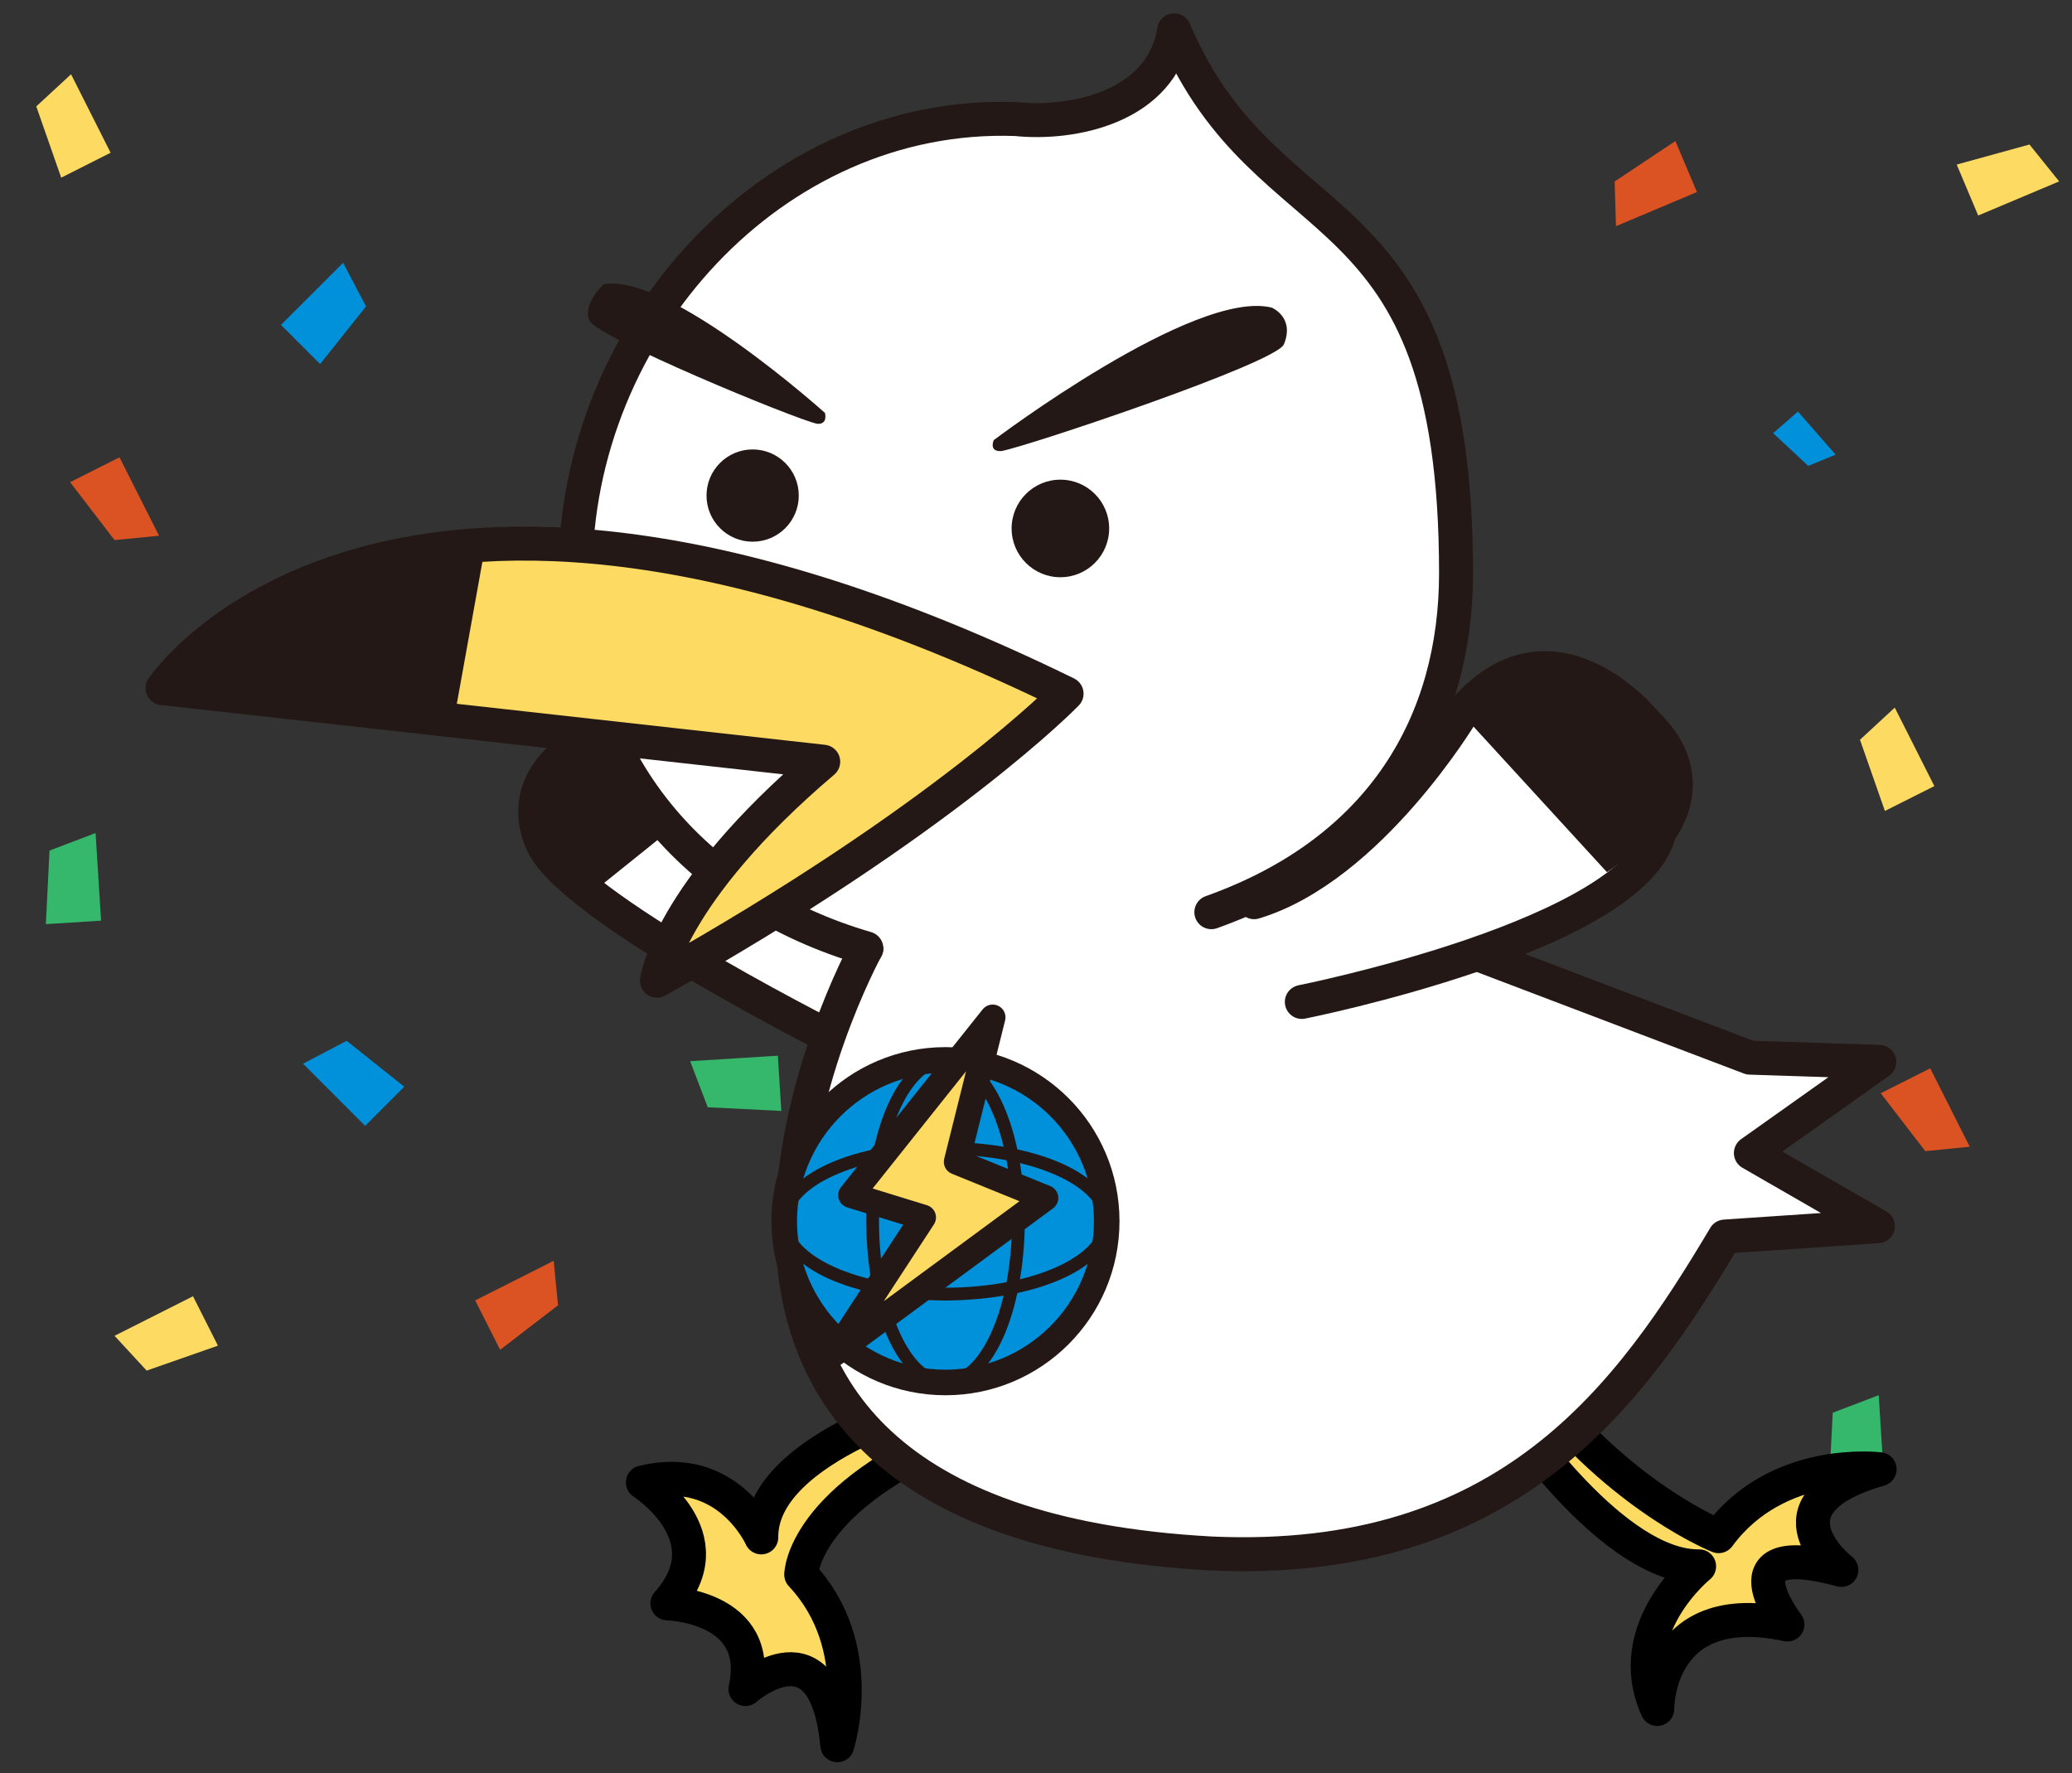
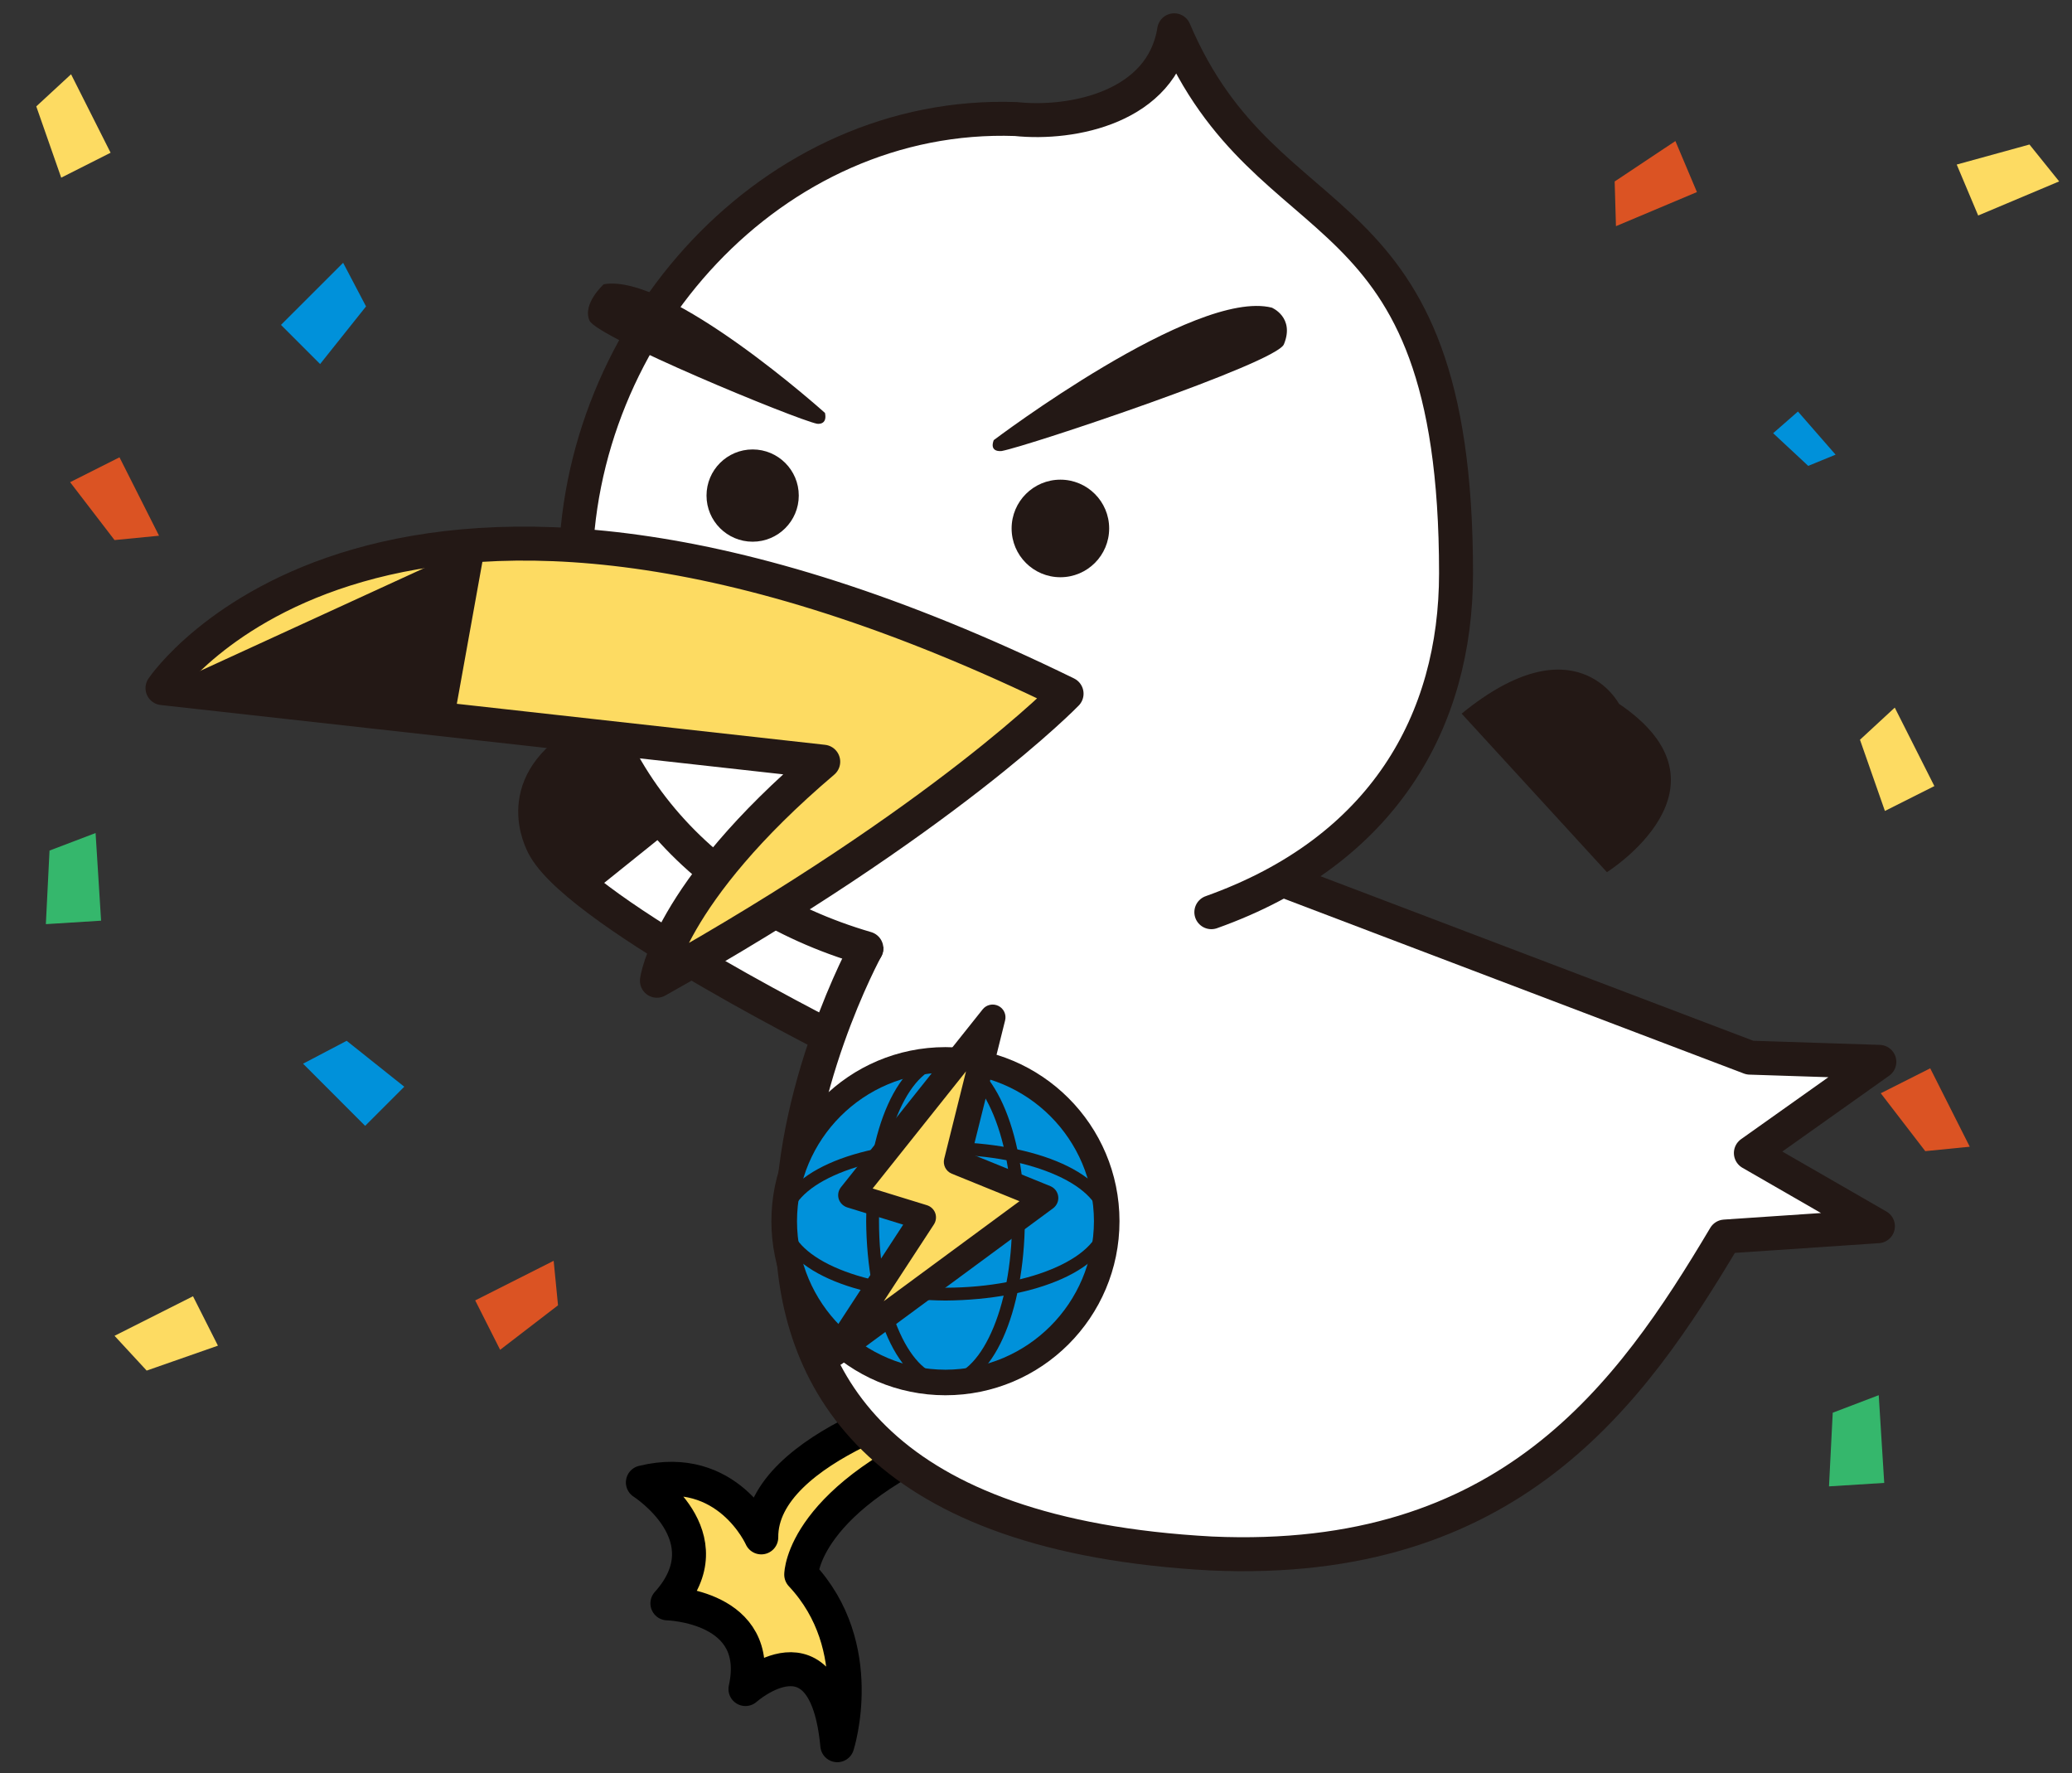
<svg xmlns="http://www.w3.org/2000/svg" id="_レイヤー_20" data-name="レイヤー 20" viewBox="0 0 305 261">
  <rect x="0" y="0" width="305" height="261" fill="#333333" stroke="none" />
  <defs>
    <style>
      .cls-1 {
        fill: #fff;
      }

      .cls-1, .cls-2 {
        stroke: #231815;
      }

      .cls-1, .cls-2, .cls-3 {
        stroke-linecap: round;
        stroke-linejoin: round;
        stroke-width: 5px;
      }

      .cls-4 {
        fill: #db5323;
      }

      .cls-4, .cls-5, .cls-6, .cls-7, .cls-8 {
        stroke-width: 0px;
      }

      .cls-2, .cls-3, .cls-8 {
        fill: #fddb62;
      }

      .cls-5 {
        fill: #231815;
      }

      .cls-6 {
        fill: #0091da;
      }

      .cls-3 {
        stroke: #000;
      }

      .cls-7 {
        fill: #35b76c;
      }
    </style>
  </defs>
  <polygon class="cls-8" points="16.28 22.48 9.01 26.15 5.34 15.66 10.46 10.93 16.28 22.48" />
  <polygon class="cls-4" points="23.41 78.85 16.86 79.49 10.32 70.97 17.59 67.31 23.41 78.85" />
  <polygon class="cls-6" points="47.12 53.58 41.36 47.82 50.51 38.68 53.88 45.1 47.12 53.58" />
  <polygon class="cls-8" points="291.19 31.72 288.03 24.22 298.74 21.27 303.11 26.7 291.19 31.72" />
  <polygon class="cls-4" points="237.87 33.29 237.68 26.71 246.62 20.76 249.79 28.27 237.87 33.29" />
  <polygon class="cls-6" points="261.01 63.76 264.66 60.57 270.2 66.92 266.17 68.57 261.01 63.76" />
  <polygon class="cls-7" points="6.75 136.02 14.88 135.51 14.07 122.61 7.29 125.19 6.75 136.02" />
  <polygon class="cls-8" points="284.74 115.7 277.46 119.36 273.79 108.88 278.91 104.15 284.74 115.7" />
  <polygon class="cls-4" points="289.95 168.78 283.4 169.43 276.85 160.91 284.13 157.24 289.95 168.78" />
  <polygon class="cls-7" points="269.23 218.77 277.36 218.26 276.55 205.35 269.78 207.93 269.23 218.77" />
  <polygon class="cls-8" points="28.41 190.79 32.08 198.06 21.59 201.73 16.86 196.61 28.41 190.79" />
  <polygon class="cls-4" points="81.5 185.57 82.14 192.12 73.62 198.67 69.95 191.4 81.5 185.57" />
  <polygon class="cls-6" points="59.51 159.95 53.75 165.71 44.61 156.56 51.03 153.19 59.51 159.95" />
-   <polygon class="cls-7" points="115.01 163.51 114.5 155.38 101.59 156.19 104.18 162.97 115.01 163.51" />
  <g>
    <path class="cls-3" d="M140.44,205.36s-28.49,7.15-28.38,20.92c0,0-4.92-11.16-17.43-8.09,0,0,12.48,7.95,3.61,17.8,0,0,14.22.34,11.49,12.61,0,0,11.76-10.48,13.52,8.27,0,0,4.67-14.47-5.31-25.11,0,0,.08-11.44,24.48-21.25" />
-     <path class="cls-3" d="M222.88,208.88s14.71,21.83,27.23,21.66c0,0-11.49,9.26-6.16,20.99,0,0-.21-16.57,19.16-12.43,0,0-10.13-12.99,7.94-8.03,0,0-12.47-9.62,5.63-14.82,0,0-15.08-1.91-23.7,9.85,0,0-13.07-5.16-25.4-20.14" />
    <g>
      <path class="cls-1" d="M125.09,154.13s-38.97-19.29-44.86-29.27c0,0-5.23-8.22,4.18-14.76,0,0,15.9-14.62,26.61,2.11,0,0,10.03,23.16,25.83,30.18" />
      <path class="cls-5" d="M111.01,112.21l-24.08,19.35s-17.66-14.38,1.75-23.7c0,0,7.94-10.76,22.33,4.35Z" />
    </g>
    <path class="cls-1" d="M127.53,139.58s-45.96,83.85,50.78,89.07c43.81,1.96,61.69-23.29,75.59-46.65l22.53-1.52-18.7-10.77,18.91-13.42-19.05-.62-72.51-27.56" />
    <path class="cls-1" d="M178.31,134.26c25.37-9.03,36.02-28.2,36.02-49.89,0-58.21-27.63-47.31-41.49-79.91-1.78,11.28-14.92,13.95-23.32,13.06-35.77-1.25-64.81,31.06-64.81,66.85,0,28.07,17.85,47.95,42.82,55.22" />
    <g>
-       <path class="cls-1" d="M191.63,147.47s49.26-9.8,52.67-25.13c0,0,6.5-7.81-2.01-15.86,0,0-13.85-17.31-27.14-1.44,0,0-13.57,22.63-30.54,27.75" />
      <path class="cls-5" d="M215.15,105.03l21.39,23.34s19.95-12.49,1.77-24.79c0,0-6.4-12.23-23.16,1.46Z" />
    </g>
    <g>
      <g>
        <path class="cls-6" d="M162.92,179.74c0,13.12-10.63,23.74-23.74,23.74s-23.74-10.63-23.74-23.74,10.63-23.73,23.74-23.73,23.74,10.62,23.74,23.73Z" />
        <path class="cls-5" d="M113.55,179.74c0-14.16,11.47-25.61,25.62-25.62h0c14.15.01,25.62,11.47,25.62,25.62h0c0,14.16-11.47,25.62-25.62,25.62h0c-14.15,0-25.62-11.47-25.62-25.62h0ZM117.32,179.74c.02,12.08,9.78,21.84,21.85,21.86h0c12.08-.02,21.83-9.78,21.86-21.86h0c-.03-12.08-9.78-21.84-21.86-21.85h0c-12.07.01-21.83,9.78-21.85,21.85h0Z" />
      </g>
      <path class="cls-5" d="M127.5,179.74c.11-13.25,4.56-24.36,11.68-24.68h0c7.11.32,11.57,11.43,11.68,24.68h0c-.11,13.26-4.57,24.36-11.68,24.68h0c-7.12-.31-11.57-11.42-11.68-24.68h0ZM145.91,196.14c1.88-4.13,3.06-9.96,3.06-16.4h0c0-6.45-1.18-12.27-3.06-16.4h0c-1.88-4.17-4.39-6.45-6.73-6.4h0c-2.35-.05-4.86,2.22-6.74,6.4h0c-1.87,4.13-3.05,9.95-3.05,16.4h0c0,6.44,1.18,12.26,3.05,16.4h0c1.88,4.18,4.39,6.44,6.74,6.4h0c2.34.04,4.85-2.22,6.73-6.4h0Z" />
      <path class="cls-5" d="M114.49,179.74c.32-7.11,11.43-11.57,24.69-11.67h0c13.25.1,24.36,4.56,24.68,11.67h0c-.32,7.11-11.43,11.57-24.68,11.68h0v-1.89c6.43,0,12.26-1.18,16.39-3.06h0c4.17-1.88,6.45-4.39,6.4-6.73h0c.05-2.34-2.23-4.86-6.4-6.73h0c-4.14-1.87-9.96-3.06-16.39-3.06h0c-6.44,0-12.27,1.19-16.4,3.06h0c-4.17,1.87-6.44,4.39-6.4,6.73h0c-.04,2.34,2.23,4.85,6.4,6.73h0c4.14,1.87,9.96,3.07,16.4,3.06h0v1.89c-13.26-.11-24.37-4.57-24.69-11.68h0Z" />
      <g>
        <polygon class="cls-8" points="146.13 149.74 125.27 175.91 135.91 179.18 122.82 199.22 153.9 176.32 140.81 171.01 146.13 149.74" />
        <path class="cls-5" d="M121.53,200.59c-.66-.63-.78-1.64-.29-2.4h0l11.71-17.94-8.24-2.54c-.59-.19-1.06-.65-1.25-1.24h0c-.18-.6-.06-1.24.33-1.73h0l20.86-26.18c.55-.69,1.51-.9,2.31-.51h0c.8.39,1.21,1.29.99,2.15h0l-4.91,19.68,11.57,4.7c.63.26,1.07.83,1.16,1.51h0c.09.68-.21,1.34-.75,1.75h0l-31.07,22.9c-.33.24-.73.37-1.12.37h0c-.47,0-.93-.17-1.29-.51h0ZM128.46,174.93l7.99,2.46c.57.18,1.02.61,1.22,1.16h0c.2.56.12,1.18-.2,1.67h0l-7.38,11.3,19.98-14.72-9.97-4.05c-.87-.36-1.34-1.3-1.11-2.2h0l3.21-12.87-13.74,17.24h0Z" />
      </g>
    </g>
    <g>
      <path class="cls-2" d="M23.92,101.28s32.39-48.4,133.08.82c0,0-17.83,18.46-60.3,42.25,0,0,1.56-12.78,24.48-32.24l-97.26-10.83Z" />
-       <path class="cls-5" d="M71.6,79.41l-4.8,26.65-42.88-4.77s13.01-21.5,47.68-21.88Z" />
+       <path class="cls-5" d="M71.6,79.41l-4.8,26.65-42.88-4.77Z" />
    </g>
    <path class="cls-5" d="M146.28,64.78s29.57-22.35,40.93-19.5c0,0,3.42,1.42,1.78,5.4-1.14,2.76-37.59,14.96-41.53,15.7,0,0-1.89.29-1.18-1.61Z" />
    <path class="cls-5" d="M121.44,60.78s-23-20.67-32.57-18.94c0,0-3.18,2.87-2.1,5.34s30.23,14.49,33.49,15.19c0,0,1.57.27,1.18-1.59Z" />
    <circle class="cls-5" cx="156.09" cy="77.78" r="7.18" />
    <circle class="cls-5" cx="110.79" cy="72.94" r="6.79" />
  </g>
</svg>